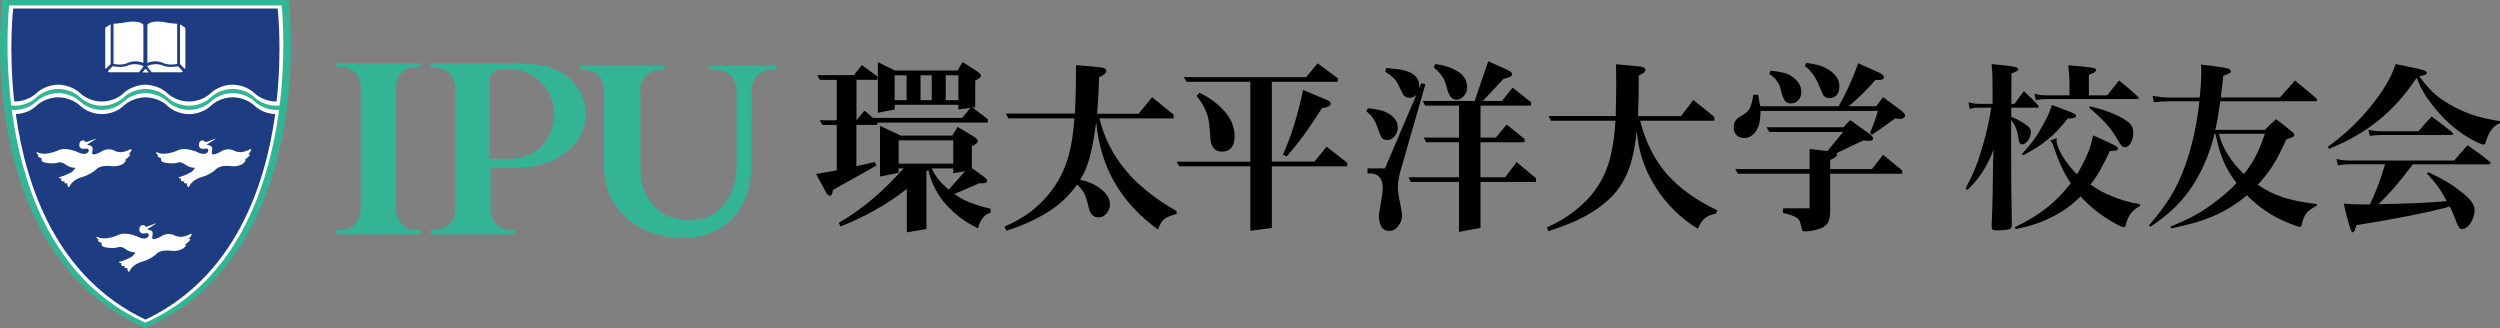
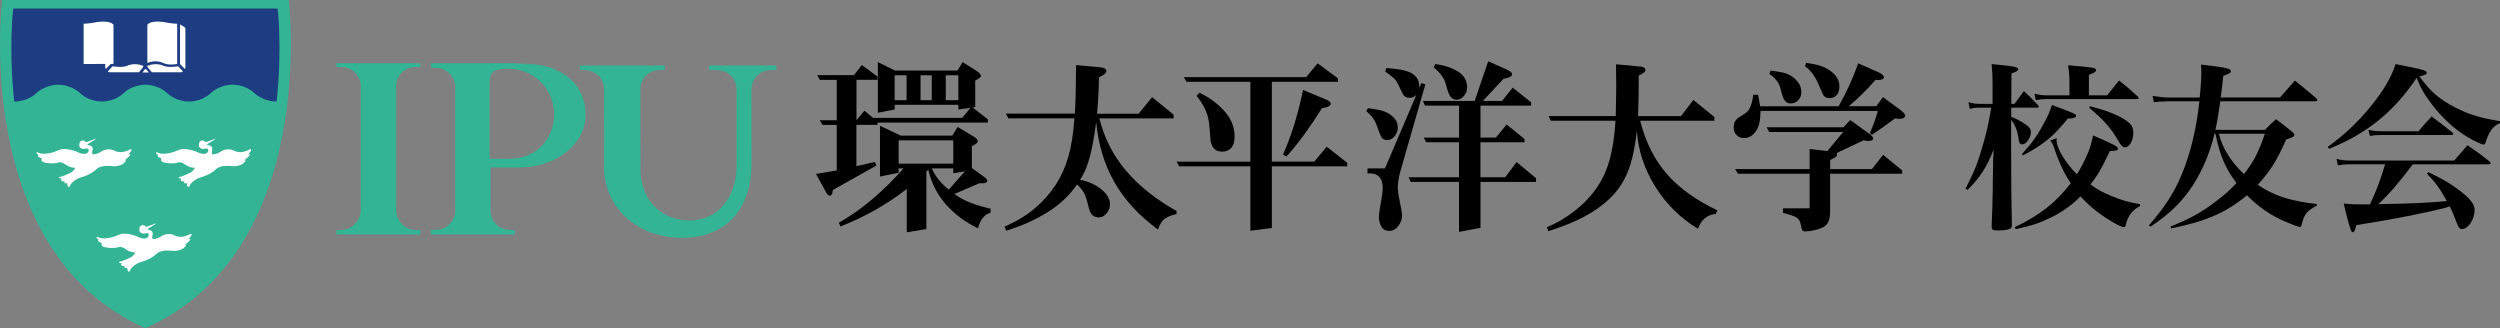
<svg xmlns="http://www.w3.org/2000/svg" id="_レイヤー_2" viewBox="0 0 475.86 62.46">
  <rect x="0" y="0" width="475.86" height="62.46" fill="#808080" stroke="none" />
  <defs>
    <style>.cls-1{fill:#fff;}.cls-2{fill:#33b495;}.cls-3{fill:#1d3c81;}</style>
  </defs>
  <g id="_レイヤー_1-2">
    <g>
      <g>
        <g>
          <path class="cls-2" d="M27.68,62.46C-5.5,47.79,.41,0,.41,0H54.96s5.9,47.79-27.28,62.46Z" />
-           <path class="cls-1" d="M27.68,61.42C-3.36,47.53,1.74,1.03,1.74,1.03H53.62s5.1,46.5-25.94,60.39Z" />
          <path class="cls-3" d="M23.54,17.72c-1.71,1.6-3.82,1.6-4.15,1.6s-2.43,0-4.15-1.6c-1.71-1.6-3.97-1.6-4.15-1.6s-2.43,0-4.15,1.6c-1.71,1.6-3.9,1.6-4.23,1.6h0C1.61,9.3,2.51,1.62,2.51,1.62H52.85s.9,7.68-.2,17.7h0c-.33,0-2.51,0-4.23-1.6-1.71-1.6-3.89-1.6-4.15-1.6s-2.43,0-4.15,1.6c-1.71,1.6-3.82,1.6-4.15,1.6s-2.43,0-4.15-1.6c-1.71-1.6-4.06-1.6-4.15-1.6s-2.43,0-4.15,1.6Z" />
          <path class="cls-2" d="M23.54,19.32c-1.71,1.6-3.82,1.6-4.15,1.6s-2.43,0-4.15-1.6c-1.71-1.6-3.99-1.6-4.15-1.6s-2.43,0-4.15,1.6c-1.71,1.6-3.82,1.6-4.15,1.6-.09,0-.33,0-.66-.04l-.07-.81c.37,.05,.64,.05,.74,.05,.33,0,2.43,0,4.15-1.6,1.71-1.6,3.94-1.6,4.15-1.6s2.43,0,4.15,1.6c1.71,1.6,3.82,1.6,4.15,1.6s2.43,0,4.15-1.6c1.71-1.6,4.05-1.6,4.15-1.6s2.43,0,4.15,1.6c1.71,1.6,3.82,1.6,4.15,1.6s2.43,0,4.15-1.6c1.71-1.6,3.89-1.6,4.15-1.6s2.43,0,4.15,1.6c1.71,1.6,3.82,1.6,4.15,1.6,.1,0,.37,0,.74-.05l-.07,.81c-.33,.04-.57,.04-.66,.04-.33,0-2.43,0-4.15-1.6-1.71-1.6-3.89-1.6-4.15-1.6s-2.43,0-4.15,1.6c-1.71,1.6-3.82,1.6-4.15,1.6s-2.43,0-4.15-1.6c-1.71-1.6-4.06-1.6-4.15-1.6s-2.43,0-4.15,1.6Z" />
-           <path class="cls-3" d="M27.68,60.83C10.83,52.83,4.93,35.55,3.01,21.72c.65-.02,2.44-.2,3.94-1.6,1.71-1.6,3.99-1.6,4.15-1.6s2.43,0,4.15,1.6c1.71,1.6,3.82,1.6,4.15,1.6s2.43,0,4.15-1.6c1.71-1.6,4.03-1.6,4.15-1.6s2.43,0,4.15,1.6c1.71,1.6,3.82,1.6,4.15,1.6s2.43,0,4.15-1.6c1.71-1.6,3.94-1.6,4.15-1.6s2.43,0,4.15,1.6c1.49,1.4,3.28,1.57,3.94,1.6-1.92,13.84-7.83,31.11-24.68,39.11Z" />
          <path class="cls-1" d="M16.17,26.82s-1.11-.5-1.08,.96c0,0,.2,.81,1.28,.5,0,0,.75-.15,.45,.63,0,0-.38,.68-1.61,.23,0,0-2.47-1.28-4.08-.55,0,0-2.47,1.21-4,.4,0,0-.4-.1-.05,.33,0,0,.23,.18,.3,.23,0,0-.23,.05-.13,.25,0,0,.3,.25,.7,.33,0,0-.35,.65,.65,.83,0,0,1.48,.33,2.54-.03,0,0,.48-.23,1.36,.4,0,0,.48,.35,.88,.45,0,0,.35,.15,.65,.13,.47-.04,.2,.35-.38,.86,0,0-1.54,.81-2.32,.93,0,0-.43,.2,.4,.3,0,0-.43,.63,.6,.53,0,0-.33,.53,.45,.33,0,0,.13,1.56,.7,.2,0,0,.53-.76,1.71-1.23,0,0,1.89-.43,3.1-1.56,0,0,.68-.93,2.97-.65,0,0,1.03,.2,2.14-.4,0,0,.91-.73,.4-.76,0,0,1.76-1.38,.63-1.06,0,0,.98-.96,.45-1.03,0,0-.68,.45-1.66,.58,0,0-.6,.08-1.26-.18,0,0-.93-.69-2.32-.13,0,0-2.47,1.59-2.06,.13,.4-1.46-1.26-.96-.88-1.33l1.21-.76s.96-.58-.18-.1l-1.23,.45s-.3,.05-.38-.2Z" />
          <path class="cls-1" d="M38.93,26.82s-1.11-.5-1.08,.96c0,0,.2,.81,1.28,.5,0,0,.75-.15,.45,.63,0,0-.38,.68-1.61,.23,0,0-2.47-1.28-4.08-.55,0,0-2.47,1.21-4,.4,0,0-.4-.1-.05,.33,0,0,.23,.18,.3,.23,0,0-.23,.05-.13,.25,0,0,.3,.25,.7,.33,0,0-.35,.65,.65,.83,0,0,1.48,.33,2.54-.03,0,0,.48-.23,1.36,.4,0,0,.48,.35,.88,.45,0,0,.35,.15,.65,.13,.47-.04,.2,.35-.38,.86,0,0-1.53,.81-2.31,.93,0,0-.43,.2,.4,.3,0,0-.43,.63,.6,.53,0,0-.33,.53,.45,.33,0,0,.13,1.56,.7,.2,0,0,.53-.76,1.71-1.23,0,0,1.89-.43,3.1-1.56,0,0,.68-.93,2.97-.65,0,0,1.03,.2,2.14-.4,0,0,.91-.73,.4-.76,0,0,1.76-1.38,.63-1.06,0,0,.98-.96,.45-1.03,0,0-.68,.45-1.66,.58,0,0-.6,.08-1.26-.18,0,0-.93-.69-2.32-.13,0,0-2.47,1.59-2.06,.13,.4-1.46-1.26-.96-.88-1.33l1.21-.76s.96-.58-.18-.1l-1.23,.45s-.3,.05-.38-.2Z" />
          <path class="cls-1" d="M27.6,42.93s-1.11-.5-1.08,.96c0,0,.2,.81,1.28,.5,0,0,.75-.15,.45,.63,0,0-.38,.68-1.61,.23,0,0-2.47-1.28-4.08-.55,0,0-2.47,1.21-4,.4,0,0-.4-.1-.05,.33,0,0,.23,.18,.3,.23,0,0-.23,.05-.13,.25,0,0,.3,.25,.7,.33,0,0-.35,.65,.65,.83,0,0,1.48,.33,2.54-.03,0,0,.48-.23,1.36,.4,0,0,.48,.35,.88,.45,0,0,.35,.15,.65,.13,.47-.04,.2,.35-.38,.86,0,0-1.54,.81-2.32,.93,0,0-.43,.2,.4,.3,0,0-.43,.63,.6,.53,0,0-.33,.53,.45,.33,0,0,.13,1.56,.7,.2,0,0,.53-.75,1.71-1.23,0,0,1.89-.43,3.1-1.56,0,0,.68-.93,2.97-.65,0,0,1.03,.2,2.14-.4,0,0,.91-.73,.4-.75,0,0,1.76-1.38,.63-1.06,0,0,.98-.96,.45-1.03,0,0-.68,.45-1.66,.58,0,0-.6,.08-1.26-.18,0,0-.93-.69-2.32-.13,0,0-2.47,1.59-2.06,.13,.4-1.46-1.26-.96-.88-1.33l1.21-.76s.96-.58-.18-.1l-1.23,.45s-.3,.05-.38-.2Z" />
-           <path class="cls-1" d="M21.6,12.17c1.88,.36,2.76-.23,2.76-.23,1.51-.63,2.93,.04,2.93,.04V4.72c-.65-.91-3.07-.53-3.07-.53-1.36,.3-2.61,.33-2.61,.33v7.66Z" />
+           <path class="cls-1" d="M21.6,12.17V4.72c-.65-.91-3.07-.53-3.07-.53-1.36,.3-2.61,.33-2.61,.33v7.66Z" />
          <path class="cls-1" d="M20.68,13.4c-.36,.36,.25,.36,.25,.36h5.51l.7-.86c.25-.33,.1-.38,.1-.38-1.74-.68-3.03,0-3.03,0-1.01,.43-2.77,.09-2.77,.09l-.76,.78Z" />
          <path class="cls-1" d="M21.06,4.78v7.41l-.72,.73s-.31,.41-.31-.07V5.59c0-.2,.01-.32,.18-.43l.74-.47s.11-.14,.11,.08Z" />
          <path class="cls-1" d="M34.26,4.78v7.41l.72,.73s.31,.41,.31-.07V5.59c0-.2-.01-.32-.18-.43l-.74-.47s-.11-.14-.11,.08Z" />
          <path class="cls-1" d="M33.74,12.17c-1.88,.36-2.76-.23-2.76-.23-1.51-.63-2.93,.04-2.93,.04V4.72c.65-.91,3.07-.53,3.07-.53,1.36,.3,2.61,.33,2.61,.33v7.66Z" />
          <path class="cls-1" d="M34.66,13.4c.36,.36-.25,.36-.25,.36h-5.51l-.71-.86c-.25-.33-.1-.38-.1-.38,1.74-.68,3.03,0,3.03,0,1.01,.43,2.77,.09,2.77,.09l.75,.78Z" />
          <path class="cls-1" d="M28.33,13.79l-.44-.53c-.2-.25-.38,.02-.38,.02l-.4,.51h1.22Z" />
        </g>
        <g>
          <path d="M180.02,19.07v-4.75h2.4v4.75h-2.4Zm-4.8,0v-4.75h2.13v4.75h-2.13Zm-4.93,0v-4.75h2.27v4.75h-2.27Zm-14.26-3.87h3.24v7.69h-3.24l.53,.89h2.71v8.66l-3.95,.67,2,3.64c.27,.39,.52,.55,.76,.49,.24-.06,.39-.41,.44-1.07l8.31-4.67-.31-.67-3.51,.8v-7.86h4v-.44h21.02v-.62l-2.93-2.27,.53-.04v-5.07c.68-.33,1.04-.61,1.09-.84,.04-.24-.23-.56-.82-.98l-2.67-1.69-.98,1.6h-11.91l-3.24-1.6v9.64l3.2-.62v-.89h12.13v.89l2.27-.31-1.55,1.91h-16.97l-1.64-1.38-1.51,1.82v-7.69h4v-.62l-2.98-2.18-1.51,1.91h-6.98l.49,.89Zm15.02,15.95v-4.44h10.4v4.44h-10.4Zm12.62,1.47l-3.07,3.47c-1.48-1.16-2.56-2.5-3.24-4.04h4.09v.93l2.22-.36Zm-16.17-8.66v9.64l3.55-.71v-.84h.93c-1.87,2.13-3.83,4.07-5.89,5.82-2.06,1.75-4.2,3.26-6.42,4.53l.31,.71c2.25-.89,4.46-1.94,6.62-3.15,2.16-1.21,4.16-2.55,6-4v8.26l3.73-.62v-10.93l.36-.36c.59,2.55,1.72,4.75,3.38,6.62,1.66,1.87,3.69,3.38,6.09,4.53,.41-1.66,1.21-2.65,2.4-2.98v-.76c-1.36-.3-2.62-.67-3.78-1.11-1.15-.44-2.19-1.01-3.11-1.69l4.75-2.04c.83,.06,1.31-.04,1.44-.29,.13-.25-.02-.54-.47-.87l-2.4-1.73v-4.18c.68-.3,1.05-.58,1.11-.84,.06-.27-.15-.56-.62-.89l-3.2-1.91-1.02,1.64h-9.82l-3.95-1.87Z" />
          <path d="M208.81,21.65h7.91l2.58-3.15,4.09,3.33v.71h-14.13c.92,3.7,2.59,7,5.02,9.89,2.43,2.89,5.66,5.47,9.69,7.75l-.04,.58c-.8,.15-1.5,.41-2.11,.8-.61,.39-1.07,1.1-1.4,2.13-3.55-2.58-6.3-5.55-8.24-8.91-1.94-3.36-3.12-7.21-3.53-11.53-.36,2.73-.76,4.95-1.22,6.66-.46,1.72-1.07,3.15-1.84,4.31,1.54,.3,2.87,.89,4,1.78,1.13,.89,1.69,1.87,1.69,2.93,0,.59-.21,1.15-.64,1.67-.43,.52-.93,.78-1.49,.78s-.99-.17-1.29-.51c-.3-.34-.52-.85-.67-1.53s-.35-1.37-.6-2.07c-.25-.7-.78-1.41-1.58-2.15-1.48,2.13-3.39,3.92-5.73,5.35s-4.92,2.58-7.73,3.44l-.36-.76c2.25-.98,4.17-2.13,5.75-3.47,1.58-1.33,2.91-2.82,3.98-4.47,1.07-1.64,1.88-3.44,2.44-5.4,.56-1.95,.95-4.38,1.15-7.29h-12.57l-.49-.89h13.15c.15-2.9,.22-5.98,.22-9.24l4.4,.4c.44,.03,.79,.11,1.02,.24,.24,.13,.36,.3,.36,.49s-.13,.39-.38,.6c-.25,.21-.6,.4-1.04,.58-.03,2.28-.15,4.59-.36,6.93Z" />
          <path d="M242.08,30.76h8.09l2.36-2.84,3.91,3.07v.67h-14.35v11.73l-4.09,.53v-12.26h-13.55l-.49-.89h14.04V15.57h-12.17l-.49-.89h23.28l2.18-2.62,3.86,2.84v.67h-12.57v15.2Zm9.55-10.17c-2.4,3.82-4.65,6.89-6.75,9.2l-.67-.36c1.57-3.5,2.84-7.6,3.82-12.31l4.58,1.91c.27,.12,.46,.26,.58,.42s.13,.33,.04,.49c-.09,.16-.27,.3-.53,.4-.27,.1-.62,.19-1.07,.24Zm-23.86-2.36l.53-.58c1.87,.89,3.45,2.05,4.75,3.49,1.3,1.44,1.95,3.06,1.95,4.87,0,.89-.2,1.59-.6,2.09-.4,.5-1,.76-1.8,.76-.71,0-1.24-.22-1.58-.67-.34-.44-.54-.94-.6-1.49-.06-.55-.11-1.21-.16-2-.04-.78-.13-1.5-.27-2.13-.13-.64-.39-1.33-.75-2.07-.37-.74-.87-1.5-1.49-2.27Z" />
          <path d="M263.66,13.61l.22-.67c1.3,.12,2.21,.22,2.73,.31,.52,.09,1.04,.24,1.58,.44,.53,.21,.99,.53,1.38,.98,.39,.44,.58,1.05,.58,1.82,0,.62-.18,1.13-.53,1.53-.36,.4-.8,.6-1.33,.6-.59,0-1.01-.24-1.27-.73-.25-.49-.52-1.04-.8-1.64-.28-.61-.61-1.09-1-1.44-.39-.36-.9-.76-1.56-1.2Zm-3.59,7.55l.31-.58c1.07,.15,1.87,.29,2.42,.42,.55,.13,1.06,.34,1.53,.62,.47,.28,.88,.64,1.22,1.07,.34,.43,.51,.97,.51,1.62,0,.59-.2,1.13-.6,1.62-.4,.49-.87,.73-1.4,.73-.59,0-1-.24-1.22-.73-.22-.49-.44-1.07-.67-1.73-.22-.67-.49-1.22-.8-1.67-.31-.44-.75-.9-1.31-1.38Zm.22,10.89h3.33l6.93-16.22,.76,.22-4.8,16.71c-.15,.56-.26,1.08-.33,1.55-.07,.47-.11,.93-.11,1.38,0,.62,.13,1.56,.4,2.82,.27,1.26,.4,2.1,.4,2.51,0,.71-.24,1.38-.71,2-.47,.62-1.05,.93-1.73,.93s-1.18-.27-1.49-.8c-.31-.53-.47-1.15-.47-1.87,0-.5,.12-1.38,.36-2.64,.24-1.26,.36-2.2,.36-2.82,0-1.07-.26-1.82-.78-2.27-.52-.44-1.22-.62-2.11-.53v-.98Zm12.61-19.19l.27-.67c1.57,.18,2.98,.63,4.22,1.35,1.24,.73,1.87,1.77,1.87,3.13,0,.56-.2,1.09-.6,1.58-.4,.49-.87,.73-1.4,.73-.36,0-.64-.1-.87-.29-.22-.19-.4-.41-.53-.67-.13-.25-.27-.61-.4-1.09-.13-.47-.26-.9-.38-1.29-.12-.39-.36-.83-.73-1.33-.37-.5-.85-.99-1.44-1.47Zm13.3,2.13l-3.95,4.22h3.64l2.04-2.53,3.51,2.8v.62h-9.64v6.09h2.93l2.04-2.49,3.42,2.76v.62h-8.4v6.66h4.71l2.18-2.89,3.69,3.07v.71h-10.57v8.75l-4.09,.76v-9.51h-9.2l-.4-.89h9.6v-6.66h-6.26l-.44-.89h6.71v-6.09h-6.49l-.4-.89h9.86l2.58-7.55,3.47,1.55c.77,.33,1.13,.66,1.07,1-.06,.34-.59,.6-1.6,.78Z" />
          <path d="M311.79,22.1h8.18l2.35-3.07,4,3.24v.71h-14.13c1.04,4.06,2.72,7.43,5.06,10.11,2.34,2.68,5.55,5,9.64,6.95l-.31,.67c-1.66,.18-2.78,1.13-3.38,2.84-3.32-2.01-6.02-4.68-8.11-8-2.09-3.32-3.26-6.87-3.53-10.66-.38,3.44-.98,6.1-1.8,8-.81,1.9-1.9,3.5-3.27,4.82-1.36,1.32-2.98,2.48-4.87,3.49-1.88,1.01-4.18,1.94-6.91,2.8l-.27-.76c1.9-.77,3.69-1.83,5.4-3.18,1.7-1.35,3.1-2.84,4.2-4.49,1.1-1.64,1.9-3.46,2.42-5.44,.52-1.98,.87-4.37,1.04-7.15h-12.31l-.44-.89h12.8l.09-5.46-.04-4.4,4.27,.4c.41,0,.74,.07,.98,.2,.24,.13,.36,.29,.36,.47s-.11,.36-.33,.53-.54,.36-.95,.53c0,2.7-.04,5.27-.13,7.73Z" />
          <path d="M357.46,21.12h-22.35c-.03,.95-.09,1.66-.18,2.13-.09,.47-.25,.93-.49,1.38-.24,.44-.56,.83-.98,1.15-.42,.33-.9,.49-1.47,.49-.62,0-1.11-.19-1.47-.58-.36-.38-.53-.86-.53-1.42,0-.41,.07-.76,.2-1.04,.13-.28,.3-.5,.51-.67,.21-.16,.49-.35,.84-.56,.36-.21,.68-.44,.98-.69,.3-.25,.55-.67,.75-1.24,.21-.58,.36-1.25,.44-2.02h.93l.4,2.18h14.93c1.39-2.43,2.64-5.15,3.73-8.18l3.82,1.69c.41,.18,.71,.37,.89,.58,.18,.21,.23,.39,.16,.53-.07,.15-.25,.26-.53,.33-.28,.07-.63,.08-1.04,.02-1.72,1.96-3.42,3.63-5.11,5.02h5.24l1.29-1.73,3.02,2.22c.8,.56,1.2,1.01,1.2,1.33,0,.21-.16,.37-.49,.49-.33,.12-.8,.12-1.42,0-1.39,1.04-2.86,2.07-4.4,3.11l-.4-.31c.62-1.45,1.13-2.86,1.51-4.22Zm-9.64,7.64l3.02-3.64h-14.08l-.49-.89h14.62l1.29-1.38,3.38,2.44c.39,.24,.66,.47,.82,.69,.16,.22,.2,.41,.11,.56-.09,.15-.3,.24-.62,.27-.33,.03-.73,0-1.2-.09l-5.11,2.44c.15,.18,.15,.36,0,.56-.15,.19-.55,.44-1.2,.73v1.73h7.95l2.13-2.71,3.64,2.98v.62h-13.73v7.15c0,1.01-.15,1.74-.44,2.2-.3,.46-.71,.79-1.24,1-.53,.21-1.08,.36-1.64,.47-.56,.1-1.05,.16-1.47,.16-.33,0-.53-.16-.6-.47-.07-.31-.16-.69-.27-1.13-.1-.44-.36-.8-.78-1.07-.42-.27-1.26-.55-2.53-.84v-.89h5.07v-6.58h-13.64l-.53-.89h14.17v-3.82l3.38,.4Zm-11.03-14.66l.22-.67c1.13,.15,1.96,.29,2.51,.42,.55,.13,1.07,.36,1.55,.69,.49,.33,.91,.74,1.27,1.24,.36,.5,.53,1.1,.53,1.78,0,.59-.19,1.1-.58,1.51-.38,.41-.86,.62-1.42,.62-.36,0-.64-.09-.87-.27-.22-.18-.39-.4-.51-.67-.12-.27-.24-.61-.36-1.04-.12-.43-.23-.83-.33-1.2-.1-.37-.34-.79-.71-1.27-.37-.47-.81-.86-1.31-1.16Zm6.8-1.47l.18-.67c.86,.12,1.61,.26,2.24,.42,.64,.16,1.27,.42,1.89,.78,.62,.36,1.15,.81,1.58,1.36,.43,.55,.64,1.18,.64,1.89s-.17,1.27-.51,1.67c-.34,.4-.79,.6-1.36,.6-.65,0-1.09-.27-1.31-.8-.22-.53-.51-1.2-.87-2-.36-.8-.75-1.47-1.2-2.02-.44-.55-.87-.96-1.29-1.22Z" />
        </g>
        <g>
          <path class="cls-2" d="M68.66,39.94c0,1.94-1.6,3.81-3.57,3.81l-1.06,.08v.8h16v-.15s0-.64,0-.64l-1.06-.08c-1.97,0-3.57-1.87-3.57-3.81V16.4c0-1.94,1.6-3.63,3.57-3.63l1.06-.08v-.64h-16v.64l1.06,.08c1.97,0,3.57,1.69,3.57,3.63v23.54Z" />
          <path class="cls-2" d="M100.2,12.15c-.33,0-2.19-.1-2.19-.1h-16v.8l1.06,.08c1.97,0,3.57,1.69,3.57,3.63v23.54c0,1.94-1.6,3.63-3.57,3.63l-1.06,.08v.8h16v-.15s0-.64,0-.64l-1.06-.08c-1.97,0-3.57-1.69-3.57-3.63v-8.22h5.75c7.42-.29,12.35-4.79,12.35-10.1,0-5.71-4.68-9.62-11.28-9.62Zm-3.33,18.07h-3.67v-14.18c0-1.94,.24-2.93,3.25-2.93l.58-.03c4.7,.19,8.45,3.9,8.45,8.69s-3.56,8.54-8.61,8.44Z" />
          <path class="cls-2" d="M121.9,32.17c0,5.88,3.97,9.8,9.39,9.8s8.77-4.45,8.91-9.98v-15.01c0-1.94-1.6-3.63-3.57-3.63l-1.69-.08v-.8h12.85v.15s0,.64,0,.64l-1.18,.08c-1.97,0-3.57,1.69-3.57,3.63l.02,14.14c-.08,9.39-5.51,14.16-13.14,14.16-8.32,0-14.9-5.38-14.95-13.6l.03-14.69c0-1.94-1.6-3.63-3.57-3.63l-1.06-.08v-.8h16.15v.15s0,.64,0,.64l-1.06,.08c-1.97,0-3.57,1.69-3.57,3.63l.02,15.19Z" />
        </g>
      </g>
      <g>
        <path d="M383.45,19.77c.76-1.06,.99-1.37,1.78-2.43,1.2,1.1,1.58,1.47,2.67,2.67,.1,.14,.17,.21,.17,.27,0,.14-.14,.21-.31,.21h-4.93v1.75c.75,.28,1.58,.69,2.4,1.23,.96,.58,1.34,1.06,1.34,1.68,0,1.06-.89,2.33-1.64,2.33-.41,0-.65-.31-.72-1.1-.14-1.37-.65-2.64-1.4-3.56v5.72c0,6.41,.04,9.94,.14,14.22,0,.38-.07,.58-.21,.69-.24,.24-.99,.38-2.23,.41h-.45c-.72,0-.96-.17-.96-.65v-.14c.14-3.73,.14-3.84,.17-5.62,.04-.79,.04-1.51,.04-2.26,.04-2.47,.07-4.11,.07-4.76l.1-1.95c-1.33,3.36-2.64,5.38-4.97,7.67l-.38-.24c1.68-3.29,2.3-4.8,3.22-8.02,.79-2.71,1.13-4.21,1.68-7.4h-2.09c-.82,0-1.27,.04-2.02,.24l-.24-1.27c.82,.24,1.44,.31,2.26,.31h2.33v-3.77c0-1.44-.03-2.23-.17-3.8,4.11,.38,5.07,.55,5.07,.99,0,.24-.31,.45-1.3,.79l-.03,5.79h.61Zm8.05,6.54c-.04,.21-.04,.34-.04,.45,0,1.47,1.75,4.35,3.87,6.41,.79-1.23,1.51-2.64,2.19-4.28,.38-.99,.58-1.68,.89-3.12,4.21,1.85,4.73,2.13,4.73,2.54,0,.31-.38,.41-1.54,.44-1.47,3.15-2.4,4.76-3.7,6.37,1.47,1.03,2.4,1.54,3.87,2.13,2.02,.86,3.46,1.27,5.58,1.61v.34c-1.13,.65-1.71,1.2-2.26,2.26-.21,.44-.38,.89-.44,1.27-.07,.38-.21,.51-.41,.51-.24,0-.89-.28-1.68-.72-2.71-1.54-4.73-3.15-6.55-5.14-1.54,1.58-3.32,2.85-5.45,3.94-2.13,1.06-3.94,1.68-6.89,2.3l-.17-.38c4.69-2.23,7.81-4.66,10.66-8.36-1.17-1.68-2.23-3.91-3.12-6.58-.31-.89-.41-1.13-.82-1.54l1.27-.45Zm-6.65,3.02c1.75-1.88,2.85-3.36,4.04-5.58,.92-1.64,1.27-2.47,1.68-3.77,4.42,1.65,4.59,1.71,4.59,2.09,0,.27-.48,.48-1.17,.48h-.38c-2.71,3.36-4.59,4.94-8.53,7.02l-.24-.24Zm16.24-11.2q1.17-1.44,2.26-2.81c1.61,1.27,2.05,1.68,3.53,3.02,.14,.1,.21,.24,.21,.34s-.14,.17-.34,.17h-17.2c-.72,0-1.23,.07-2.05,.21l-.24-1.23c.89,.24,1.47,.31,2.3,.31h4.35v-2.26c0-1.37-.07-2.05-.24-3.46,4.83,.41,5.31,.48,5.31,.93,0,.31-.34,.51-1.37,.89v3.91h3.49Zm-3.29,2.09c2.95,.75,4.94,1.51,6.41,2.4,1.44,.89,1.85,1.51,1.85,2.67,0,1.44-.72,2.74-1.54,2.74-.48,0-.79-.27-1.4-1.37-1.37-2.36-2.81-3.97-5.45-6.13l.14-.31Z" />
        <path d="M431.11,24.73c.89-.92,1.16-1.2,2.13-2.05,1.4,1.06,1.81,1.4,3.19,2.53,.21,.21,.27,.31,.27,.45,0,.34-.1,.38-1.54,.89-1.81,4.08-2.95,5.89-5.41,8.63,3.22,2.13,6,3.02,11.27,3.67l-.04,.31c-1.88,.96-2.4,1.61-2.88,3.63-.07,.27-.17,.41-.34,.41-.27,0-1.47-.45-2.81-1.03-2.77-1.2-5-2.74-7.26-5-3.87,3.26-7.88,5-14.42,6.3l-.14-.34c3.94-1.61,5.93-2.71,8.6-4.76,1.75-1.33,2.85-2.29,3.97-3.53-2.16-2.88-3.12-5.17-4.01-9.39h-.17c-.96,4.08-2.71,7.95-4.86,10.9-1.88,2.57-3.91,4.49-7.3,6.78l-.34-.21c3.56-4.11,5.34-7.06,6.95-11.48,1.33-3.8,2.19-7.67,2.67-12.16h-5.86c-.86,0-1.99,.07-2.81,.17l-.24-1.2c1.2,.21,2.19,.31,2.91,.31h6.06c.21-1.99,.31-3.73,.31-4.83,0-.51,0-.76-.07-1.44,4.32,.51,4.76,.62,5.28,.82,.27,.14,.41,.27,.41,.44,0,.31-.17,.41-1.44,.89-.24,2.3-.27,2.5-.48,4.11h11.27c.93-1.06,1.88-2.13,2.85-3.22,1.71,1.4,2.26,1.85,4.08,3.39,.1,.14,.17,.24,.17,.31,0,.14-.14,.24-.34,.24h-18.12c-.31,2.23-.55,3.7-.93,5.45h9.42Zm-8.77,.72c.51,1.78,.82,2.5,1.64,3.84,.86,1.44,1.89,2.67,3.15,3.84,1.88-2.43,2.81-4.21,3.97-7.67h-8.77Z" />
        <path d="M443.07,27.96c3.19-2.33,5.58-4.56,7.95-7.43,2.6-3.15,4.14-5.76,4.97-8.33,1.16,.24,2.09,.41,2.71,.55,2.47,.48,3.22,.72,3.22,1.1,0,.31-.28,.44-1.4,.68,2.02,2.84,3.8,4.39,6.89,5.96,2.64,1.33,4.76,1.99,8.46,2.57v.38c-1.13,.48-1.68,1.1-2.33,2.5-.14,.31-.31,.86-.41,1.13-.1,.34-.21,.44-.41,.44-.34,0-1.71-.61-2.95-1.37-2.54-1.51-4.83-3.6-6.82-6.2-1.47-1.92-2.19-3.15-2.95-5.14-4.25,6.41-9.49,10.66-16.69,13.53l-.24-.38Zm16.21,3.29c-2.6,3.46-4.45,5.62-6.58,7.61,6.37-.1,9.59-.28,13.05-.58-1.37-2.43-1.99-3.32-3.8-5.24l.28-.27c2.74,1.3,4.52,2.36,6.3,3.77,1.78,1.44,2.5,2.4,2.5,3.43,0,1.78-1.23,3.63-2.4,3.63-.44,0-.58-.17-.96-1.06-.65-1.75-.86-2.19-1.37-3.25q-.31,.1-.79,.24c-3.49,.93-10.01,2.23-17,3.32-.24,1.03-.41,1.37-.75,1.37q-.38,0-1.65-5.48c1.37,.14,2.19,.17,3.87,.17h1.13c1.3-2.81,1.92-4.45,2.88-7.64h-6.85c-.76,0-1.23,.04-2.13,.21l-.27-1.23c.99,.24,1.68,.31,2.5,.31h19.91c1.1-1.3,1.44-1.68,2.54-2.91,1.85,1.3,2.43,1.68,4.18,3.08,.14,.1,.21,.24,.21,.31,0,.14-.17,.24-.38,.24h-14.42Zm-8.46-6.54c.96,.21,1.61,.27,2.54,.27h6.99c1.06-1.27,1.4-1.65,2.5-2.81,1.68,1.23,2.19,1.65,3.87,2.98,.17,.14,.24,.24,.24,.34,0,.14-.14,.21-.41,.21h-13.4c-.68,0-1.13,.03-2.06,.17l-.27-1.16Z" />
      </g>
    </g>
  </g>
</svg>